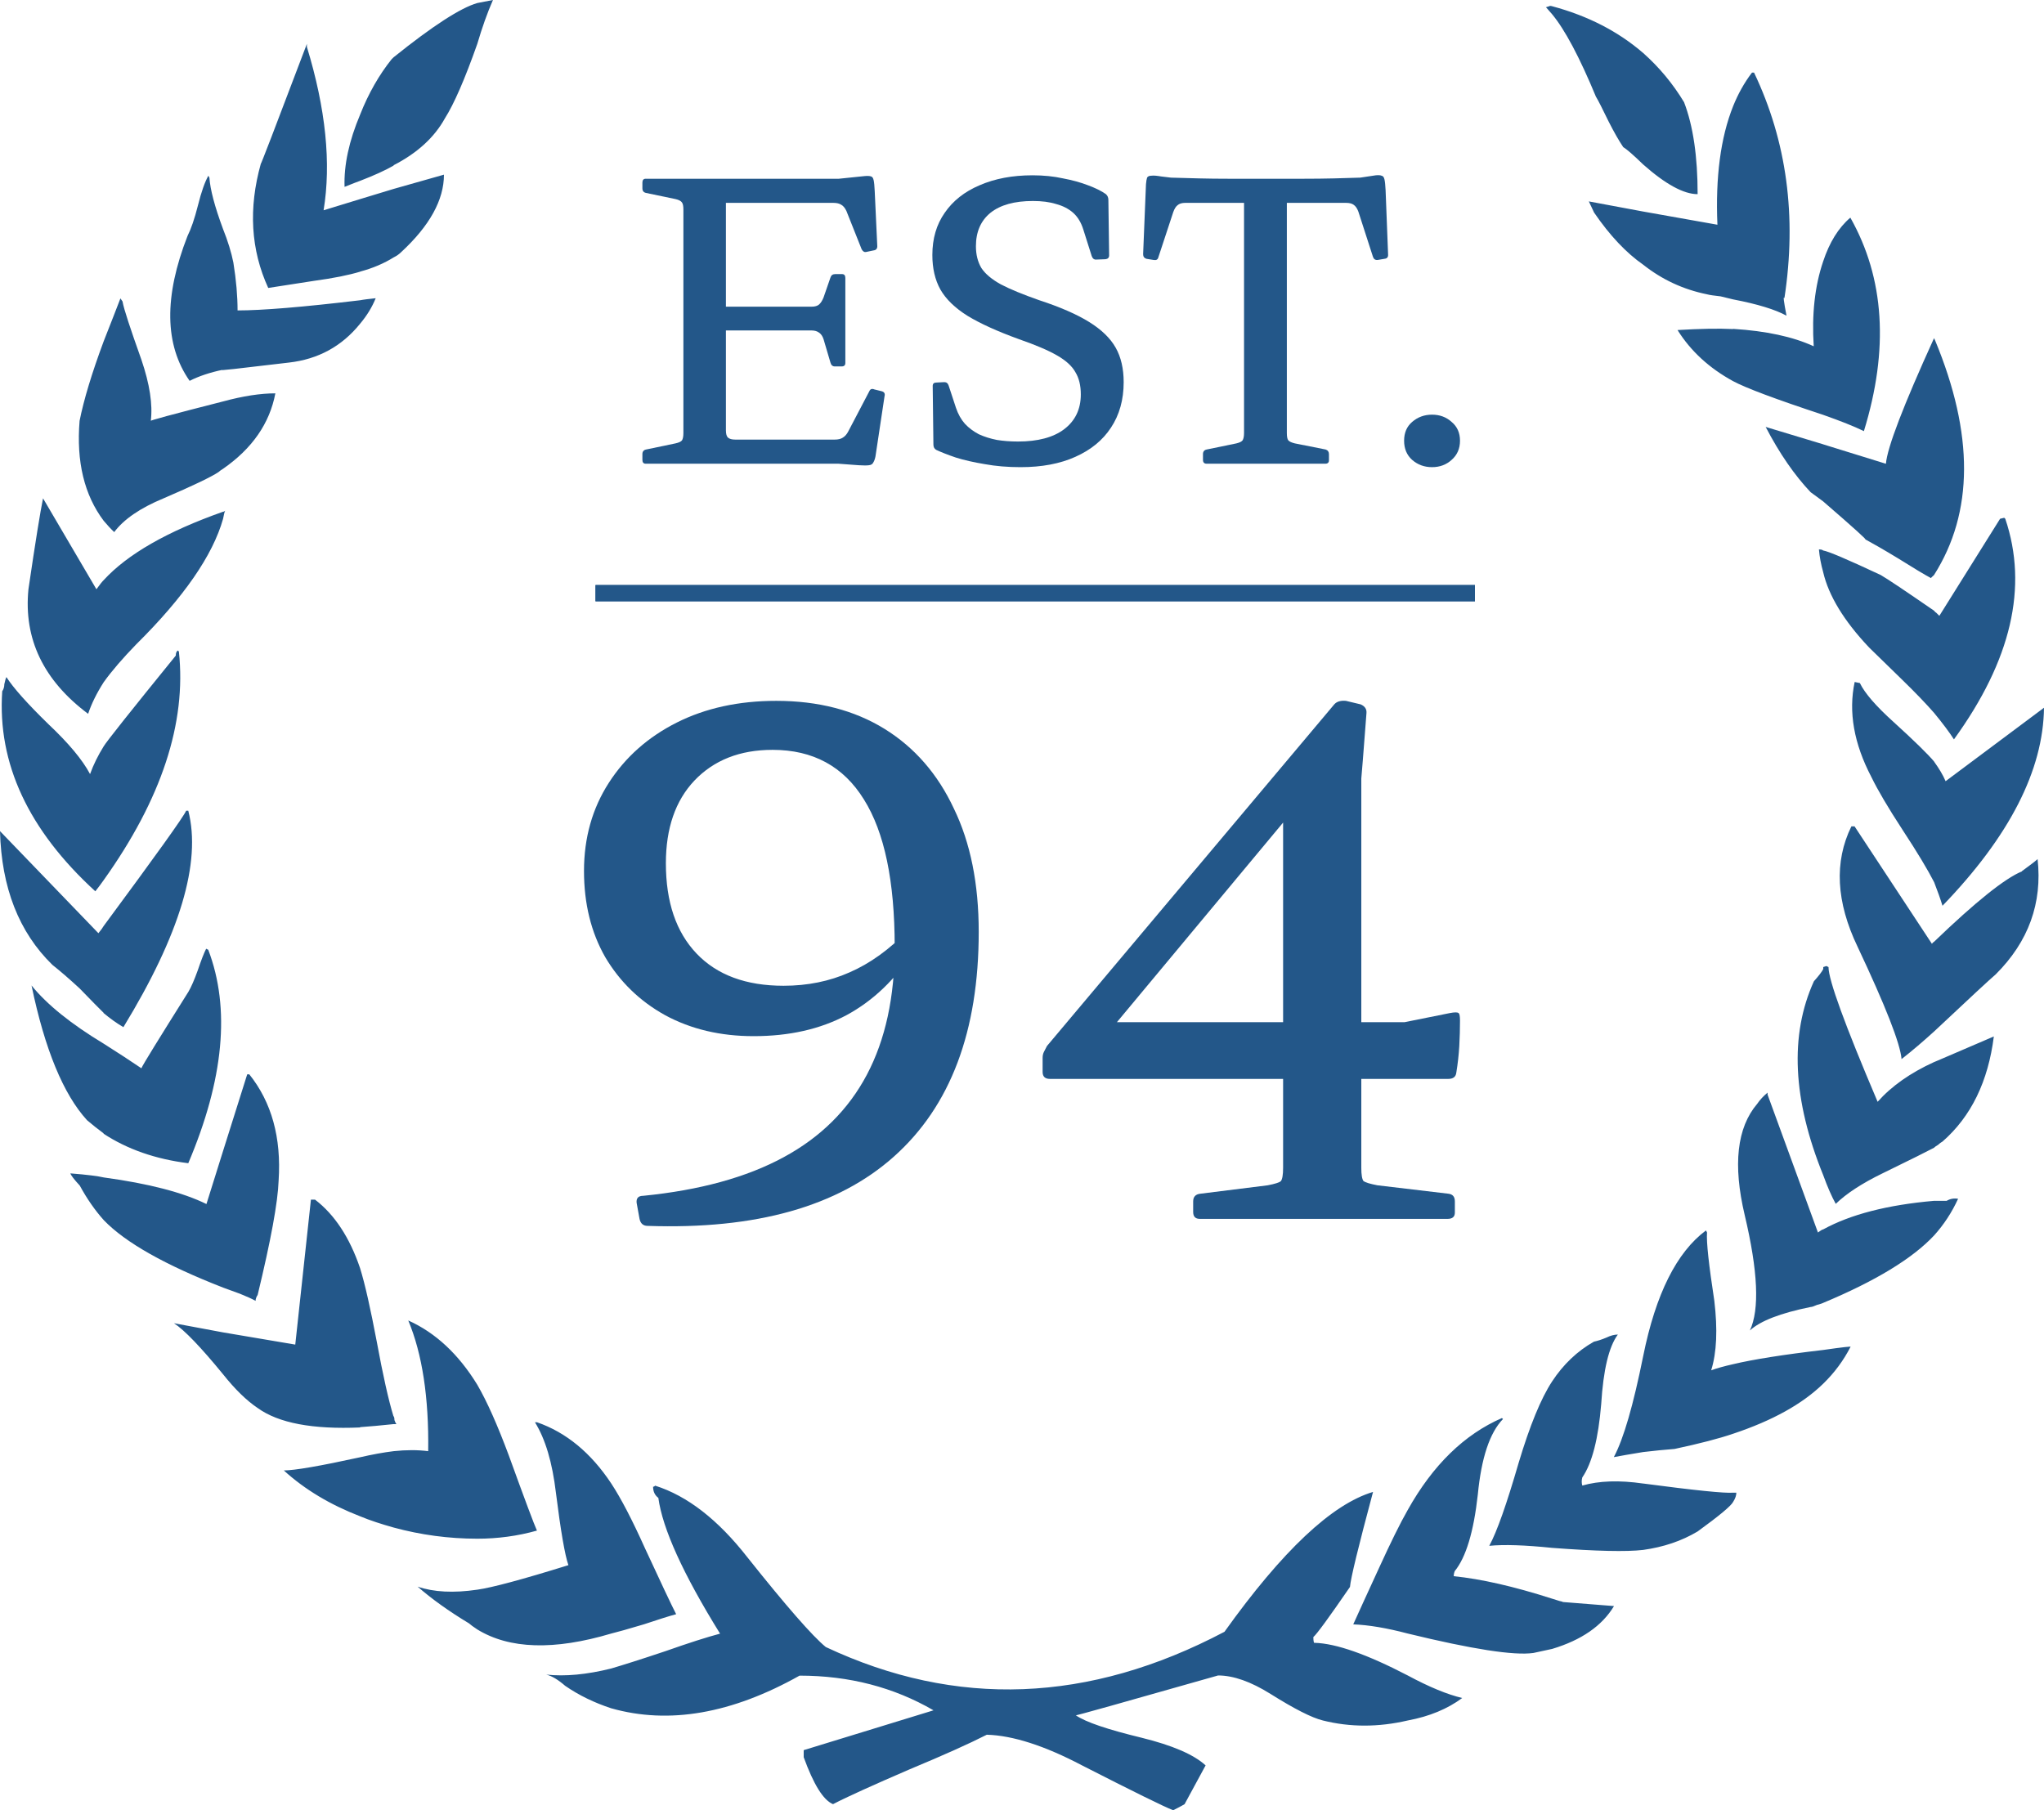
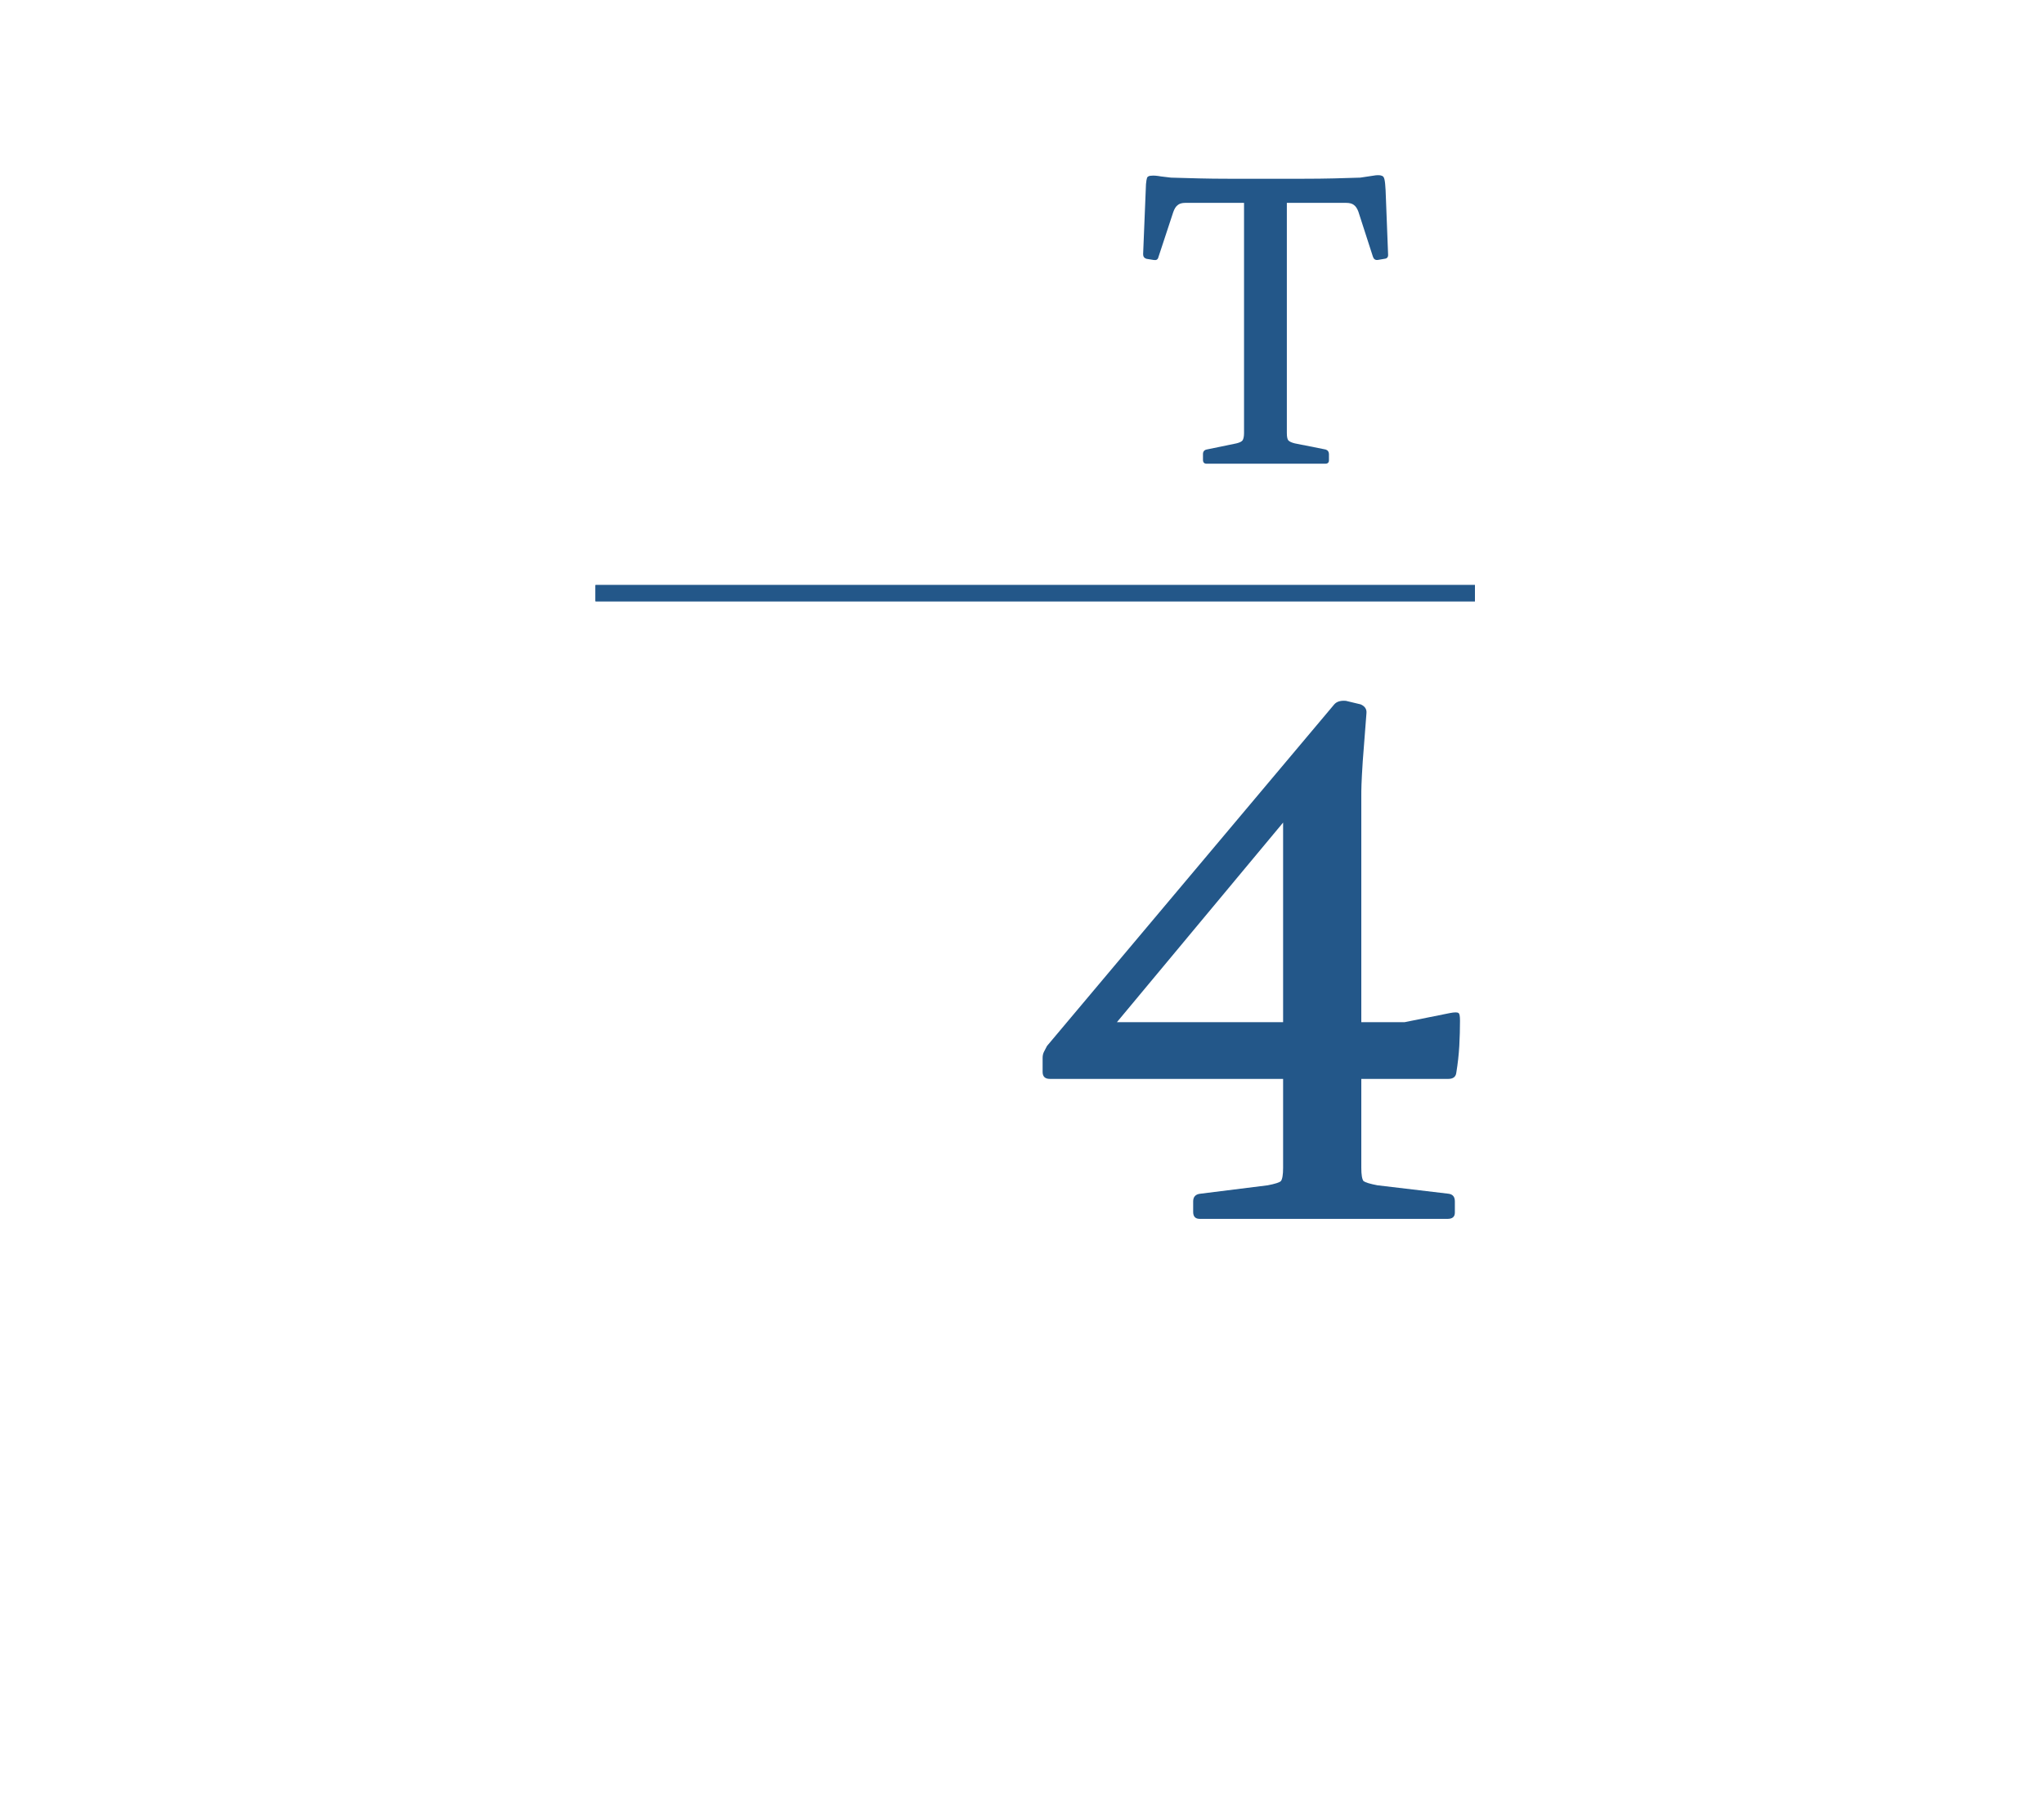
<svg xmlns="http://www.w3.org/2000/svg" width="35" height="31" viewBox="0 0 35 31" fill="none">
  <g id="WREATH">
    <g id="Layer_1-2">
-       <path id="Vector" d="M1.776 17.346C1.705 17.277 1.567 17.137 1.363 16.926C1.185 16.762 1.03 16.628 0.897 16.523C0.324 15.964 0.025 15.2 0 14.233L1.685 15.981C1.733 15.924 1.761 15.882 1.774 15.859C2.671 14.646 3.142 13.989 3.188 13.883H3.224C3.451 14.768 3.081 16.003 2.113 17.59C1.993 17.52 1.881 17.438 1.771 17.346H1.776ZM1.634 15.265C0.487 14.216 -0.046 13.074 0.038 11.838C0.061 11.804 0.074 11.764 0.074 11.717C0.087 11.659 0.097 11.617 0.11 11.595C0.229 11.781 0.469 12.05 0.826 12.398C1.172 12.724 1.412 13.01 1.542 13.256C1.601 13.092 1.68 12.935 1.774 12.783C1.822 12.701 2.233 12.184 3.01 11.227C3.01 11.18 3.023 11.152 3.046 11.14L3.063 11.157C3.196 12.381 2.765 13.686 1.774 15.074C1.725 15.143 1.677 15.208 1.631 15.265H1.634ZM1.509 12.224C0.744 11.652 0.403 10.941 0.487 10.091C0.607 9.275 0.691 8.755 0.737 8.534L1.651 10.091C1.71 10.008 1.753 9.956 1.776 9.934C2.182 9.491 2.862 9.101 3.82 8.763C3.833 8.763 3.843 8.758 3.856 8.745C3.843 8.768 3.833 8.815 3.82 8.884C3.642 9.514 3.145 10.23 2.332 11.035C2.105 11.269 1.919 11.483 1.776 11.682C1.657 11.868 1.567 12.05 1.509 12.224ZM1.776 19.41C1.68 19.34 1.585 19.263 1.491 19.184C1.086 18.741 0.767 17.97 0.54 16.876C0.803 17.202 1.216 17.535 1.776 17.873C2.016 18.025 2.23 18.164 2.421 18.294C2.444 18.236 2.714 17.799 3.227 16.983C3.275 16.901 3.328 16.779 3.387 16.615C3.446 16.441 3.494 16.317 3.53 16.247L3.566 16.265C3.948 17.267 3.833 18.485 3.224 19.92C2.663 19.85 2.179 19.681 1.771 19.413L1.776 19.41ZM4.376 22.277C4.315 22.242 4.226 22.203 4.108 22.155C3.976 22.108 3.882 22.073 3.823 22.051C2.832 21.665 2.151 21.282 1.779 20.897C1.623 20.723 1.486 20.524 1.366 20.303C1.269 20.198 1.216 20.129 1.205 20.094C1.491 20.116 1.682 20.141 1.779 20.164C2.544 20.268 3.13 20.42 3.535 20.619L3.82 19.709L4.233 18.398H4.269C4.651 18.875 4.819 19.482 4.771 20.216C4.758 20.589 4.638 21.24 4.412 22.175C4.389 22.21 4.376 22.245 4.376 22.28V22.277ZM1.955 9.111C1.894 9.054 1.835 8.989 1.776 8.919C1.443 8.477 1.305 7.905 1.363 7.206C1.435 6.846 1.572 6.39 1.776 5.843C1.896 5.54 1.99 5.296 2.062 5.11L2.098 5.162C2.12 5.291 2.23 5.622 2.421 6.159C2.564 6.579 2.617 6.928 2.582 7.209C2.533 7.209 2.946 7.097 3.818 6.875C4.164 6.781 4.463 6.736 4.715 6.736C4.618 7.248 4.32 7.681 3.818 8.029C3.782 8.051 3.757 8.069 3.746 8.081C3.627 8.163 3.311 8.315 2.796 8.536C2.401 8.7 2.12 8.892 1.955 9.113V9.111ZM3.82 6.331C3.594 6.378 3.402 6.443 3.247 6.522C2.816 5.906 2.806 5.078 3.211 4.041C3.27 3.924 3.331 3.75 3.39 3.516C3.448 3.282 3.509 3.113 3.568 3.009L3.586 3.044C3.599 3.242 3.675 3.533 3.818 3.919C3.902 4.128 3.961 4.322 3.996 4.496C4.045 4.799 4.068 5.073 4.068 5.316C4.486 5.316 5.184 5.259 6.165 5.142C6.224 5.13 6.315 5.12 6.433 5.107C6.372 5.259 6.282 5.406 6.165 5.545C5.854 5.93 5.449 6.152 4.947 6.209C4.075 6.313 3.698 6.356 3.818 6.331H3.82ZM6.168 24.445C5.355 24.48 4.771 24.371 4.412 24.112C4.22 23.983 4.024 23.791 3.82 23.535C3.438 23.068 3.158 22.777 2.979 22.66L3.82 22.817L5.056 23.026L5.324 20.544H5.395C5.729 20.8 5.987 21.191 6.165 21.715C6.249 21.984 6.343 22.404 6.451 22.973C6.558 23.555 6.654 23.98 6.736 24.249C6.749 24.261 6.754 24.284 6.754 24.319C6.767 24.353 6.777 24.376 6.789 24.388H6.736C6.522 24.411 6.331 24.428 6.163 24.44L6.168 24.445ZM6.168 4.652C5.976 4.71 5.714 4.764 5.38 4.809C4.926 4.879 4.664 4.921 4.593 4.931C4.294 4.279 4.251 3.568 4.468 2.797C4.445 2.879 4.707 2.198 5.255 0.751V0.803C5.579 1.865 5.673 2.797 5.541 3.601L6.168 3.409L6.741 3.235L7.602 2.991C7.602 3.422 7.358 3.867 6.868 4.319C6.833 4.354 6.789 4.384 6.744 4.406C6.575 4.511 6.384 4.593 6.17 4.65L6.168 4.652ZM9.195 26.211C8.861 26.305 8.52 26.35 8.173 26.35C7.684 26.35 7.205 26.285 6.741 26.159C6.527 26.099 6.336 26.037 6.168 25.967C5.653 25.768 5.217 25.507 4.86 25.181C5.039 25.181 5.474 25.107 6.168 24.955C6.372 24.908 6.563 24.873 6.741 24.851C6.955 24.828 7.154 24.828 7.332 24.851C7.345 23.931 7.23 23.185 6.991 22.613C7.457 22.822 7.852 23.19 8.173 23.714C8.342 24.005 8.52 24.408 8.711 24.92C8.986 25.679 9.147 26.109 9.195 26.213V26.211ZM6.741 2.835C6.598 2.917 6.407 3.004 6.168 3.096C6.132 3.108 6.043 3.143 5.9 3.2C5.887 2.827 5.976 2.414 6.168 1.959C6.31 1.599 6.491 1.283 6.705 1.015L6.741 0.98C7.409 0.443 7.888 0.134 8.173 0.052L8.441 0C8.344 0.221 8.255 0.472 8.173 0.751C7.959 1.358 7.773 1.783 7.618 2.027C7.439 2.352 7.146 2.621 6.739 2.83L6.741 2.835ZM11.578 27.643C11.446 27.678 11.262 27.738 11.023 27.817C10.748 27.899 10.564 27.951 10.467 27.974C9.488 28.265 8.724 28.242 8.173 27.904C8.102 27.857 8.054 27.822 8.031 27.8C7.684 27.591 7.391 27.38 7.151 27.171C7.427 27.265 7.766 27.283 8.173 27.223C8.423 27.188 8.943 27.049 9.733 26.803C9.672 26.629 9.601 26.213 9.519 25.562C9.458 25.05 9.341 24.647 9.16 24.356H9.195C9.697 24.53 10.12 24.881 10.467 25.405C10.635 25.661 10.826 26.029 11.041 26.507C11.316 27.101 11.494 27.479 11.578 27.643ZM22.509 28.133C22.879 28.143 23.412 28.332 24.105 28.692C24.474 28.891 24.785 29.018 25.038 29.078C24.788 29.264 24.477 29.394 24.105 29.463C23.603 29.58 23.118 29.58 22.652 29.463C22.461 29.416 22.163 29.264 21.755 29.008C21.421 28.799 21.12 28.692 20.858 28.692C19.222 29.157 18.409 29.386 18.421 29.374C18.59 29.491 18.964 29.617 19.55 29.759C20.075 29.889 20.44 30.045 20.644 30.232L20.284 30.896C20.284 30.896 20.205 30.943 20.088 31C19.933 30.94 19.413 30.684 18.528 30.232C17.884 29.893 17.338 29.719 16.897 29.707C16.599 29.859 16.156 30.058 15.572 30.301C14.95 30.57 14.514 30.766 14.264 30.896C14.096 30.826 13.931 30.557 13.762 30.092V29.971L15.985 29.289C15.304 28.894 14.54 28.695 13.691 28.695C12.531 29.346 11.456 29.535 10.465 29.254C10.179 29.16 9.914 29.033 9.677 28.869C9.557 28.765 9.45 28.7 9.353 28.677C9.677 28.712 10.047 28.677 10.465 28.573C10.668 28.513 10.977 28.416 11.397 28.275C11.792 28.136 12.103 28.036 12.33 27.976C11.695 26.952 11.344 26.176 11.273 25.651C11.211 25.604 11.183 25.54 11.183 25.46C11.196 25.46 11.206 25.455 11.219 25.442C11.77 25.617 12.294 26.024 12.796 26.666C13.464 27.506 13.913 28.019 14.14 28.205C16.372 29.254 18.648 29.167 20.967 27.944C21.959 26.556 22.808 25.758 23.511 25.549C23.261 26.482 23.129 27.024 23.116 27.176C22.756 27.7 22.547 27.986 22.489 28.034C22.489 28.091 22.494 28.128 22.507 28.138L22.509 28.133ZM26.758 27.434C27.354 27.482 27.647 27.504 27.637 27.504C27.433 27.842 27.081 28.086 26.579 28.237L26.256 28.307C25.922 28.354 25.206 28.242 24.105 27.974C23.745 27.879 23.434 27.827 23.172 27.817C23.256 27.631 23.404 27.305 23.62 26.837C23.812 26.417 23.972 26.091 24.105 25.858C24.535 25.089 25.073 24.565 25.718 24.284L25.736 24.301C25.509 24.535 25.366 24.965 25.305 25.594C25.234 26.236 25.101 26.671 24.91 26.905C24.897 26.939 24.892 26.969 24.892 26.992C25.359 27.039 25.919 27.166 26.577 27.377C26.684 27.412 26.745 27.429 26.755 27.429L26.758 27.434ZM28.137 25.405C29.021 25.522 29.533 25.574 29.678 25.562H29.732C29.732 25.609 29.714 25.661 29.678 25.718C29.643 25.788 29.439 25.957 29.069 26.226C28.794 26.39 28.483 26.494 28.137 26.542C27.851 26.576 27.331 26.564 26.577 26.507C26.11 26.459 25.754 26.447 25.501 26.472C25.634 26.228 25.799 25.756 26.003 25.055C26.195 24.413 26.386 23.948 26.577 23.657C26.768 23.366 27.008 23.137 27.293 22.976C27.352 22.963 27.425 22.941 27.507 22.906C27.578 22.871 27.645 22.854 27.703 22.854C27.548 23.063 27.454 23.461 27.418 24.043C27.369 24.637 27.262 25.057 27.094 25.301C27.081 25.348 27.081 25.395 27.094 25.44C27.38 25.358 27.726 25.346 28.134 25.405H28.137ZM27.331 1.664C27.046 0.975 26.794 0.505 26.579 0.246C26.518 0.177 26.483 0.134 26.472 0.124L26.526 0.107C26.526 0.107 26.544 0.094 26.579 0.107C27.189 0.271 27.708 0.537 28.139 0.91C28.414 1.154 28.646 1.435 28.837 1.751C28.993 2.158 29.069 2.683 29.069 3.325C28.83 3.325 28.519 3.155 28.137 2.817C27.968 2.653 27.856 2.556 27.795 2.519C27.724 2.414 27.64 2.268 27.545 2.081C27.438 1.86 27.367 1.721 27.331 1.661V1.664ZM29.408 3.849C29.373 3.034 29.462 2.357 29.676 1.82C29.76 1.611 29.867 1.417 30 1.243H30.035C30.596 2.419 30.769 3.707 30.555 5.107C30.532 5.06 30.543 5.16 30.591 5.406C30.4 5.301 30.094 5.207 29.676 5.127L29.462 5.075C29.355 5.063 29.276 5.053 29.23 5.04C28.825 4.958 28.46 4.789 28.137 4.533C27.851 4.334 27.568 4.038 27.296 3.64L27.206 3.449L28.139 3.623L29.411 3.849H29.408ZM29.678 23.361C30.025 23.279 30.54 23.197 31.22 23.118C31.554 23.07 31.71 23.053 31.687 23.065C31.567 23.299 31.412 23.508 31.22 23.695C30.861 24.045 30.349 24.328 29.678 24.552C29.439 24.634 29.105 24.721 28.674 24.813C28.506 24.826 28.328 24.843 28.137 24.866C27.922 24.901 27.754 24.93 27.634 24.953C27.803 24.637 27.968 24.06 28.137 23.222C28.351 22.16 28.71 21.444 29.212 21.071L29.23 21.106C29.217 21.27 29.261 21.66 29.355 22.277C29.413 22.767 29.396 23.162 29.301 23.466C29.398 23.431 29.523 23.396 29.678 23.361ZM29.678 5.632C30.239 5.667 30.701 5.766 31.057 5.93C31.022 5.383 31.075 4.899 31.218 4.478C31.325 4.153 31.48 3.901 31.684 3.727C32.27 4.764 32.347 5.983 31.916 7.383C31.748 7.301 31.516 7.209 31.218 7.104C30.405 6.836 29.893 6.644 29.676 6.527C29.271 6.306 28.952 6.015 28.725 5.652C29.095 5.63 29.413 5.622 29.676 5.635L29.678 5.632ZM33.333 20.564C33.392 20.529 33.458 20.517 33.529 20.529C33.422 20.763 33.285 20.972 33.117 21.158C32.747 21.553 32.112 21.939 31.218 22.312C31.195 22.324 31.157 22.334 31.111 22.347C31.062 22.369 31.027 22.382 31.004 22.382C30.489 22.486 30.142 22.62 29.964 22.784C30.132 22.424 30.102 21.765 29.875 20.808C29.671 19.945 29.742 19.311 30.089 18.903C30.137 18.833 30.196 18.769 30.267 18.711V18.746L31.129 21.106C31.177 21.071 31.205 21.054 31.218 21.054C31.684 20.798 32.316 20.634 33.117 20.564H33.331H33.333ZM31.218 7.609L32.293 7.942C32.316 7.664 32.592 6.945 33.117 5.791L33.134 5.826C33.802 7.435 33.797 8.775 33.117 9.847C33.094 9.869 33.073 9.887 33.063 9.899C32.956 9.842 32.77 9.73 32.508 9.566C32.258 9.414 32.067 9.305 31.934 9.233C31.993 9.267 31.756 9.051 31.218 8.586L31.004 8.429C30.729 8.139 30.471 7.766 30.234 7.311L31.22 7.609H31.218ZM32.151 18.868C32.39 18.599 32.711 18.373 33.119 18.187C33.096 18.199 33.435 18.052 34.141 17.749C34.044 18.517 33.754 19.119 33.262 19.549C33.239 19.562 33.213 19.579 33.191 19.602C33.155 19.624 33.129 19.641 33.119 19.654C33.012 19.711 32.719 19.858 32.24 20.091C31.881 20.265 31.613 20.442 31.434 20.616C31.363 20.487 31.292 20.325 31.22 20.126C30.695 18.833 30.642 17.724 31.06 16.804C31.144 16.71 31.198 16.64 31.22 16.595V16.561L31.274 16.543L31.31 16.561C31.31 16.782 31.59 17.55 32.151 18.868ZM33.119 10.459C33.119 10.459 33.132 10.481 33.155 10.493L33.208 10.546L34.248 8.884L34.319 8.867L34.337 8.884C34.732 10.051 34.439 11.309 33.458 12.662C33.374 12.532 33.262 12.383 33.117 12.207C32.984 12.055 32.801 11.863 32.561 11.63C32.276 11.351 32.09 11.17 32.005 11.088C31.575 10.633 31.312 10.202 31.218 9.795C31.182 9.665 31.157 9.538 31.146 9.409C31.182 9.409 31.205 9.414 31.218 9.427C31.302 9.439 31.631 9.578 32.204 9.847C32.324 9.916 32.627 10.12 33.119 10.459ZM34.623 14.917C34.814 14.778 34.903 14.708 34.89 14.708C34.974 15.466 34.735 16.125 34.174 16.685C34.077 16.767 33.726 17.093 33.117 17.665C32.925 17.839 32.739 17.998 32.561 18.137C32.538 17.869 32.286 17.227 31.809 16.215C31.44 15.447 31.404 14.758 31.702 14.151H31.756L33.081 16.163C33.081 16.163 33.094 16.14 33.117 16.128C33.833 15.439 34.335 15.039 34.623 14.922V14.917ZM33.119 13.044C33.203 13.161 33.27 13.271 33.315 13.378L35 12.12C34.987 13.191 34.409 14.323 33.262 15.511C33.226 15.394 33.178 15.26 33.119 15.108C33.012 14.899 32.834 14.601 32.581 14.216C32.329 13.83 32.151 13.527 32.044 13.306C31.745 12.734 31.649 12.192 31.758 11.679L31.847 11.697C31.931 11.871 32.123 12.092 32.421 12.361C32.78 12.687 33.012 12.915 33.119 13.042V13.044Z" fill="#235789" />
-     </g>
+       </g>
    <g id="Group 1315">
      <g id="EST.">
-         <path d="M11.702 7.941V3.061H12.43V7.37C12.43 7.432 12.442 7.473 12.467 7.495C12.492 7.517 12.533 7.528 12.591 7.528H14.294C14.352 7.528 14.398 7.517 14.431 7.495C14.468 7.473 14.499 7.438 14.524 7.39L14.885 6.701C14.901 6.662 14.931 6.651 14.972 6.669L15.102 6.701C15.144 6.714 15.158 6.743 15.146 6.787L14.991 7.816C14.982 7.86 14.97 7.895 14.953 7.921C14.941 7.948 14.916 7.963 14.879 7.967C14.845 7.972 14.787 7.972 14.705 7.967L14.357 7.941H11.702ZM14.294 6.275C14.257 6.275 14.232 6.253 14.22 6.209L14.102 5.809C14.085 5.757 14.06 5.72 14.027 5.698C13.994 5.672 13.95 5.659 13.897 5.659H12.43V5.252H13.897C13.955 5.252 13.998 5.239 14.027 5.213C14.056 5.186 14.081 5.147 14.102 5.094L14.22 4.753C14.232 4.714 14.259 4.694 14.301 4.694H14.419C14.456 4.694 14.475 4.716 14.475 4.76V6.216C14.475 6.255 14.454 6.275 14.412 6.275H14.294ZM14.835 4.314C14.802 4.323 14.775 4.307 14.754 4.268L14.493 3.612C14.468 3.56 14.439 3.525 14.406 3.507C14.373 3.485 14.328 3.474 14.27 3.474H12.43V3.061H14.363L14.81 3.015C14.86 3.011 14.895 3.013 14.916 3.022C14.937 3.026 14.951 3.048 14.96 3.087C14.968 3.122 14.974 3.184 14.978 3.271L15.022 4.216C15.022 4.259 15.001 4.283 14.96 4.288L14.835 4.314ZM11.056 7.941C11.019 7.941 11 7.919 11 7.875V7.777C11 7.733 11.021 7.707 11.062 7.698L11.566 7.593C11.624 7.58 11.661 7.563 11.678 7.541C11.694 7.515 11.702 7.473 11.702 7.416V6.544H12.43V7.941H11.056ZM11 3.127C11 3.083 11.019 3.061 11.056 3.061H12.43V4.458H11.702V3.586C11.702 3.529 11.694 3.49 11.678 3.468C11.661 3.442 11.624 3.422 11.566 3.409L11.062 3.304C11.021 3.295 11 3.269 11 3.225V3.127Z" fill="#235789" />
-         <path d="M17.792 5.14C18.153 5.258 18.439 5.383 18.65 5.514C18.861 5.645 19.013 5.792 19.104 5.954C19.195 6.115 19.241 6.312 19.241 6.544C19.241 6.846 19.168 7.106 19.023 7.324C18.882 7.539 18.679 7.705 18.414 7.823C18.153 7.941 17.84 8 17.475 8C17.256 8 17.05 7.983 16.86 7.948C16.673 7.917 16.51 7.88 16.369 7.836C16.228 7.788 16.116 7.744 16.033 7.705C16 7.687 15.983 7.657 15.983 7.613L15.971 6.61C15.971 6.57 15.992 6.551 16.033 6.551L16.17 6.544C16.207 6.544 16.232 6.564 16.244 6.603L16.369 6.983C16.406 7.093 16.458 7.185 16.524 7.259C16.59 7.329 16.669 7.388 16.76 7.436C16.856 7.48 16.959 7.512 17.071 7.534C17.183 7.552 17.303 7.561 17.432 7.561C17.771 7.561 18.035 7.491 18.221 7.351C18.412 7.206 18.507 7.007 18.507 6.754C18.507 6.601 18.476 6.474 18.414 6.373C18.356 6.268 18.25 6.172 18.097 6.085C17.944 5.997 17.728 5.906 17.45 5.809C17.077 5.674 16.783 5.54 16.568 5.409C16.352 5.274 16.197 5.123 16.102 4.957C16.01 4.791 15.965 4.594 15.965 4.366C15.965 4.087 16.035 3.846 16.176 3.645C16.317 3.439 16.516 3.282 16.773 3.173C17.034 3.059 17.336 3.002 17.68 3.002C17.871 3.002 18.045 3.02 18.203 3.055C18.364 3.085 18.507 3.125 18.631 3.173C18.76 3.221 18.861 3.271 18.936 3.324C18.965 3.35 18.979 3.383 18.979 3.422L18.992 4.373C18.992 4.412 18.971 4.434 18.93 4.439L18.774 4.445C18.737 4.449 18.71 4.43 18.694 4.386L18.551 3.934C18.513 3.811 18.455 3.715 18.377 3.645C18.298 3.575 18.2 3.525 18.084 3.494C17.973 3.459 17.84 3.442 17.687 3.442C17.372 3.442 17.129 3.509 16.959 3.645C16.794 3.78 16.711 3.971 16.711 4.216C16.711 4.36 16.742 4.484 16.804 4.589C16.87 4.69 16.982 4.784 17.14 4.871C17.301 4.955 17.519 5.044 17.792 5.14Z" fill="#235789" />
        <path d="M21.302 7.941V3.061H22.035V7.941H21.302ZM23.558 3.002C23.604 2.998 23.637 3 23.657 3.009C23.682 3.013 23.699 3.035 23.707 3.074C23.715 3.109 23.722 3.171 23.726 3.258L23.769 4.366C23.769 4.406 23.749 4.428 23.707 4.432L23.589 4.452C23.548 4.456 23.521 4.436 23.508 4.393L23.26 3.625C23.239 3.568 23.212 3.529 23.179 3.507C23.15 3.485 23.106 3.474 23.048 3.474H20.295C20.237 3.474 20.193 3.488 20.164 3.514C20.135 3.536 20.11 3.575 20.09 3.632L19.835 4.406C19.826 4.445 19.799 4.46 19.754 4.452L19.63 4.432C19.592 4.419 19.574 4.393 19.574 4.353L19.623 3.153C19.628 3.101 19.634 3.063 19.642 3.042C19.654 3.02 19.679 3.009 19.717 3.009C19.754 3.004 19.81 3.009 19.884 3.022L20.052 3.042C20.214 3.046 20.373 3.05 20.531 3.055C20.688 3.059 20.86 3.061 21.047 3.061C21.233 3.061 21.443 3.061 21.675 3.061C21.907 3.061 22.118 3.061 22.309 3.061C22.503 3.061 22.682 3.059 22.843 3.055C23.009 3.05 23.158 3.046 23.291 3.042L23.558 3.002ZM20.661 7.941C20.62 7.941 20.599 7.919 20.599 7.875V7.777C20.599 7.733 20.62 7.707 20.661 7.698L21.171 7.593C21.225 7.58 21.26 7.563 21.277 7.541C21.293 7.515 21.302 7.473 21.302 7.416V6.544H22.035V7.416C22.035 7.477 22.043 7.519 22.06 7.541C22.081 7.563 22.118 7.58 22.172 7.593L22.7 7.698C22.738 7.711 22.756 7.738 22.756 7.777V7.882C22.756 7.921 22.735 7.941 22.694 7.941H20.661Z" fill="#235789" />
-         <path d="M24.521 8C24.389 8 24.275 7.958 24.18 7.875C24.088 7.792 24.043 7.683 24.043 7.547C24.043 7.412 24.088 7.305 24.18 7.226C24.275 7.143 24.389 7.101 24.521 7.101C24.654 7.101 24.766 7.143 24.857 7.226C24.952 7.305 25 7.412 25 7.547C25 7.683 24.952 7.792 24.857 7.875C24.766 7.958 24.654 8 24.521 8Z" fill="#235789" />
      </g>
      <g id="1994">
-         <path d="M11.089 20.993C11.014 20.993 10.968 20.953 10.951 20.873L10.901 20.598C10.893 20.518 10.931 20.478 11.014 20.478C11.982 20.382 12.783 20.162 13.417 19.818C14.052 19.475 14.527 19.003 14.844 18.404C15.161 17.804 15.32 17.073 15.32 16.21C15.32 15.091 15.145 14.252 14.794 13.692C14.444 13.125 13.922 12.841 13.229 12.841C12.67 12.841 12.224 13.017 11.89 13.368C11.565 13.712 11.402 14.184 11.402 14.783C11.402 15.447 11.577 15.962 11.928 16.33C12.278 16.697 12.775 16.881 13.417 16.881C13.826 16.881 14.202 16.805 14.544 16.653C14.894 16.502 15.228 16.262 15.545 15.934L15.645 16.282C15.337 16.769 14.953 17.137 14.494 17.385C14.043 17.625 13.513 17.744 12.904 17.744C12.337 17.744 11.832 17.625 11.389 17.385C10.956 17.145 10.613 16.813 10.363 16.39C10.121 15.966 10 15.475 10 14.915C10 14.348 10.142 13.844 10.426 13.404C10.709 12.965 11.097 12.621 11.59 12.373C12.082 12.126 12.649 12.002 13.292 12.002C14.01 12.002 14.627 12.162 15.145 12.481C15.662 12.801 16.058 13.257 16.334 13.848C16.617 14.431 16.759 15.135 16.759 15.958C16.759 17.66 16.275 18.943 15.307 19.806C14.348 20.662 12.942 21.057 11.089 20.993Z" fill="#235789" />
-         <path d="M20.544 20.873C20.469 20.873 20.431 20.834 20.431 20.754V20.574C20.431 20.494 20.473 20.45 20.556 20.442L21.708 20.298C21.833 20.274 21.908 20.25 21.933 20.226C21.958 20.194 21.971 20.118 21.971 19.998V13.608L22.609 13.32L18.766 17.936L18.479 17.505H24.049L24.825 17.349C24.908 17.333 24.958 17.333 24.975 17.349C24.992 17.357 25 17.401 25 17.481C25 17.616 24.996 17.76 24.988 17.912C24.979 18.064 24.962 18.216 24.937 18.368C24.929 18.44 24.883 18.476 24.8 18.476H17.978C17.894 18.476 17.853 18.436 17.853 18.356V18.116C17.853 18.076 17.861 18.04 17.878 18.008C17.894 17.976 17.911 17.944 17.928 17.912L22.847 12.062C22.889 12.014 22.956 11.994 23.047 12.002L23.298 12.062C23.373 12.094 23.406 12.146 23.398 12.217L23.335 13.033C23.327 13.137 23.319 13.237 23.31 13.332C23.31 13.42 23.31 13.52 23.31 13.632V19.998C23.31 20.118 23.323 20.194 23.348 20.226C23.381 20.25 23.46 20.274 23.586 20.298L24.8 20.442C24.875 20.45 24.912 20.494 24.912 20.574V20.765C24.912 20.837 24.871 20.873 24.787 20.873H20.544Z" fill="#235789" />
+         <path d="M20.544 20.873C20.469 20.873 20.431 20.834 20.431 20.754V20.574C20.431 20.494 20.473 20.45 20.556 20.442L21.708 20.298C21.833 20.274 21.908 20.25 21.933 20.226C21.958 20.194 21.971 20.118 21.971 19.998V13.608L22.609 13.32L18.766 17.936L18.479 17.505H24.049L24.825 17.349C24.908 17.333 24.958 17.333 24.975 17.349C24.992 17.357 25 17.401 25 17.481C25 17.616 24.996 17.76 24.988 17.912C24.979 18.064 24.962 18.216 24.937 18.368C24.929 18.44 24.883 18.476 24.8 18.476H17.978C17.894 18.476 17.853 18.436 17.853 18.356V18.116C17.853 18.076 17.861 18.04 17.878 18.008C17.894 17.976 17.911 17.944 17.928 17.912L22.847 12.062C22.889 12.014 22.956 11.994 23.047 12.002L23.298 12.062C23.373 12.094 23.406 12.146 23.398 12.217L23.335 13.033C23.31 13.42 23.31 13.52 23.31 13.632V19.998C23.31 20.118 23.323 20.194 23.348 20.226C23.381 20.25 23.46 20.274 23.586 20.298L24.8 20.442C24.875 20.45 24.912 20.494 24.912 20.574V20.765C24.912 20.837 24.871 20.873 24.787 20.873H20.544Z" fill="#235789" />
      </g>
      <g id="Rectangle 561">
        <rect x="10.197" y="10.019" width="15.059" height="0.278" fill="#235789" />
        <rect x="10.197" y="10.019" width="15.059" height="0.278" fill="#235789" />
      </g>
    </g>
  </g>
</svg>